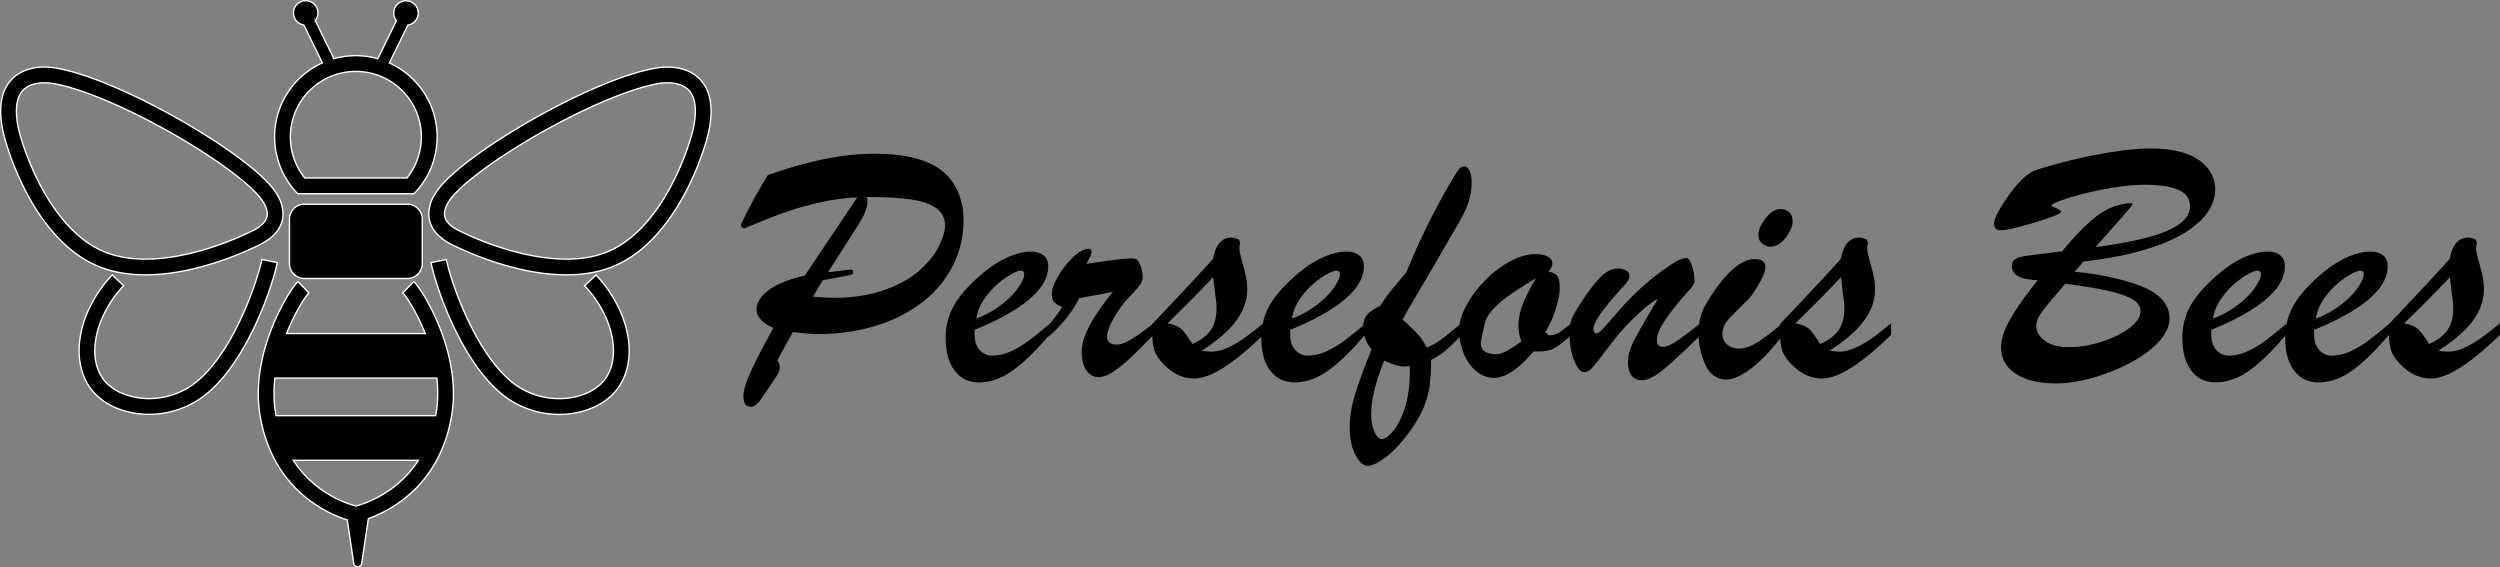
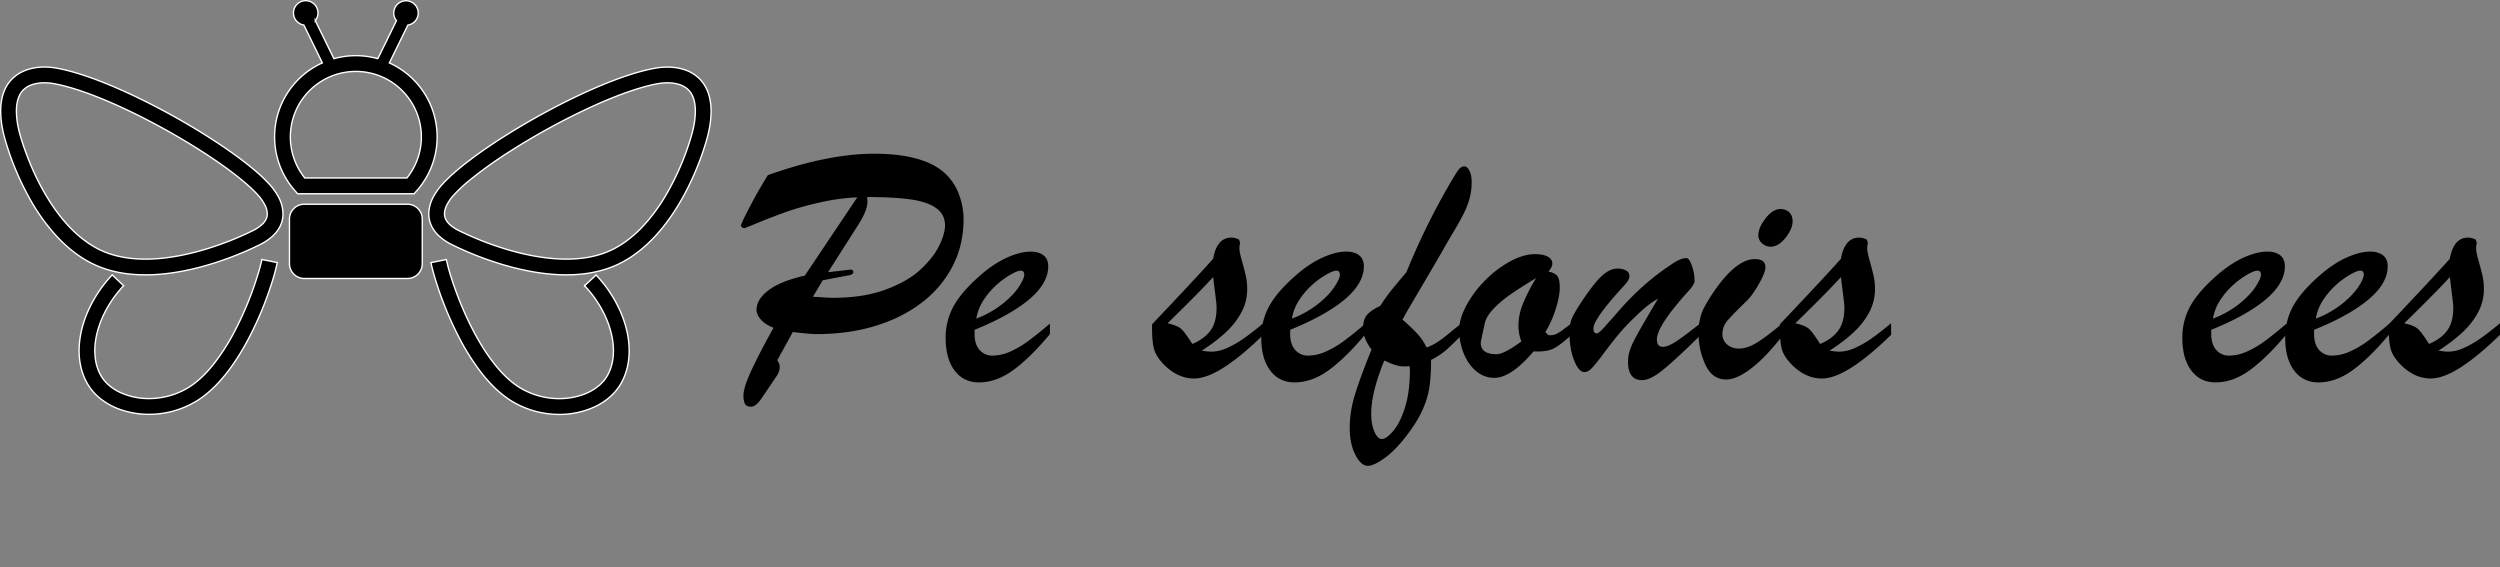
<svg xmlns="http://www.w3.org/2000/svg" id="Layer_1" data-name="Layer 1" viewBox="0 0 2815.49 639.07">
  <rect x="0" y="0" width="2815.49" height="639.07" fill="#808080" stroke="none" />
  <defs>
    <style>.cls-1{stroke:#fff;stroke-miterlimit:6.25;stroke-width:1.56px;}</style>
  </defs>
  <path d="M906.37,310.4l59.08-88.14A233.67,233.67,0,0,0,923,228.1a328,328,0,0,0-38.16,10.75Q869,244.58,856.46,249.7T838.54,257a4.69,4.69,0,0,1-2.71-1,2.83,2.83,0,0,1-1.35-2.33q0-1.54,9-19t21.21-37.39q67.83-24.15,119.74-24.15,60,0,83.3,25.57a61.16,61.16,0,0,1,12.88,22,78.3,78.3,0,0,1,4.55,25.86q0,29.05-12.11,52.78a122,122,0,0,1-34.57,41.16Q1016,357.87,985.6,367.1T919,376.26q-6.39,0-26.15-2.33L875.38,405.7c1.8,2.71,2.71,4.91,2.71,6.59a17.81,17.81,0,0,1-2.71,10.07q-3.89,5.81-10.27,15.3t-8.62,12.59a29.27,29.27,0,0,1-5,5.43A8.73,8.73,0,0,1,846,458q-5.61,0-7.16-3.39a23.66,23.66,0,0,1-1.55-9.39q0-8.54,8.42-27t25.44-49.12Q862,365.62,857,360t-5-11q0-12,13.75-22.28T906.37,310.4Zm20.15,5.23-11,18.59q7.37.39,13.08.78c3.81.26,7,.39,9.59.39q33.88,0,58.79-9.11t39.51-22.56q14.63-13.47,21.21-27t6.59-22.66q0-12.6-10.07-19.76t-29-9.78q-18.88-2.61-48.72-2.61a30.55,30.55,0,0,1,.39,5.23q0,10.05-10.66,26.53l-33.7,52.88,25.37-2.9c2.07,0,3.1,1,3.1,2.9,0,1.68-1.68,2.85-5,3.49Z" />
  <path d="M1097.56,371.42v4.84q0,11.43,5.61,17.82a18.67,18.67,0,0,0,14.73,6.39,48.9,48.9,0,0,0,19.66-4.45,107.84,107.84,0,0,0,20.24-11.82q10.07-7.38,24.6-19.76v11.82q-21.89,26.34-41.07,40.39t-38.93,14q-17.25,0-27.31-13.37T1065,380.71a72.91,72.91,0,0,1,9.5-36.9q9.48-16.56,31-35,14.71-12.58,29.25-19t26-6.4q9.11,0,14.44,4.17t5.32,12.49q0,12.21-9.1,24.31t-27.8,24Q1124.88,360.37,1097.56,371.42Zm1.93-12.6A109.89,109.89,0,0,0,1129.32,342q12.4-10.07,18.31-19.27t5.91-13.46q0-4.46-4.07-4.46-3.49,0-11.33,4.46a93.32,93.32,0,0,0-15.89,11.62,85.71,85.71,0,0,0-14.43,16.85,54.32,54.32,0,0,0-8.33,21.11Z" />
-   <path d="M1180.46,379.36V366.77a190.78,190.78,0,0,0,15.89-21.12q-6.21-2.13-9-5.23t-2.81-9.29q0-7,5.81-17.63a101.07,101.07,0,0,1,14.34-19.95q8.52-9.3,15.49-12a11.5,11.5,0,0,1,5.23-1.36c2.58,0,3.88,1.23,3.88,3.68q0,3.3-6,13.37,39.9-6.19,50.36-6.2a13.94,13.94,0,0,1,5.62.77c2.2,1.17,4,3.88,5.43,8.14a39.93,39.93,0,0,1,2.13,12.78q0,4-3.59,8.82a177.6,177.6,0,0,1-12.3,13.85,115.59,115.59,0,0,0-17.24,24q-7,13-7,19.56,0,9.1,11.23,9.1,11.82,0,41.07-24v13q-16.08,16.86-26.54,26.54a142.18,142.18,0,0,1-19.37,15.4q-8.91,5.72-15.88,5.71-8.14,0-13.56-7.45t-5.43-21.6q0-8.32,4.27-19A132,132,0,0,1,1235,353.5a282.42,282.42,0,0,1,18.5-24.89q-5.43,1.14-12.2,2.42c-4.53.84-9.3,1.71-14.34,2.61s-8.91,1.62-11.62,2.13Q1203.32,359.8,1180.46,379.36Z" />
  <path d="M1297.46,369.87v-4.65q50-52.7,68.77-73.8,4.24-23.84,20.53-23.83a19.56,19.56,0,0,1,8.72,2.32l1.16,3.68a21.53,21.53,0,0,0-.78,6.59q0,3.69,2.81,13.66t4.36,16.75a69.59,69.59,0,0,1,1.55,15.3,54.63,54.63,0,0,1-5.81,24.51,83.49,83.49,0,0,1-16.85,22.47q-11,10.74-28.48,22a71.28,71.28,0,0,0,11,1.17,43.84,43.84,0,0,0,17.15-4,108.4,108.4,0,0,0,18.78-10.66q9.6-6.69,22.38-17.33v13q-24.8,24.21-44.36,36.71t-33.7,12.49q-18.23,0-33.71-15.49-9.11-9.3-11.33-17.82T1297.46,369.87Zm72.25-29.64L1366.23,312q-12,13.56-51.34,52.11c7.75,1.67,13,3.94,15.89,6.77s6.84,8.33,12,16.47q13.17-5.43,20.24-14.82t7.07-25.67c0-1.28,0-2.45-.1-3.48S1369.84,341.26,1369.71,340.23Z" />
  <path d="M1453,371.42v4.84q0,11.43,5.61,17.82a18.67,18.67,0,0,0,14.73,6.39A48.9,48.9,0,0,0,1493,396a107.84,107.84,0,0,0,20.24-11.82q10.07-7.38,24.6-19.76v11.82q-21.9,26.34-41.07,40.39t-38.93,14q-17.25,0-27.31-13.37t-10.08-36.61a73,73,0,0,1,9.49-36.9q9.49-16.56,31-35,14.71-12.58,29.25-19t26-6.4q9.11,0,14.43,4.17T1536,300q0,12.21-9.1,24.31t-27.8,24Q1480.32,360.37,1453,371.42Zm1.93-12.6A109.89,109.89,0,0,0,1484.76,342q12.4-10.07,18.31-19.27t5.91-13.46q0-4.46-4.07-4.46-3.5,0-11.33,4.46a93.32,93.32,0,0,0-15.89,11.62,85.71,85.71,0,0,0-14.43,16.85,54.52,54.52,0,0,0-8.32,21.11Z" />
  <path d="M1645.74,364.44v13.37q-11.62,11.63-17.62,16.85a85.11,85.11,0,0,1-16.47,10.65,221.2,221.2,0,0,1-1.74,30,99.72,99.72,0,0,1-7.75,26.05q-6,13.65-18.6,29.93-12.39,16.08-24.4,24.7t-18.79,8.62q-7.56,0-13.95-12.4t-6.39-30.8a126.9,126.9,0,0,1,6-37.19q6-19.58,18.6-50.56-9.5-12.39-9.49-24.6,0-9.87,5-15.11t14.34-9.49a188.48,188.48,0,0,1,12.88-18.11q6.11-7.46,16.56-19.86a797.2,797.2,0,0,1,47.26-96.85q7.56-13.17,10.85-17.72c2.2-3,4.52-4.55,7-4.55q3.29,0,5.81,4.84t2.51,12.59a69.67,69.67,0,0,1-2,17.43,89.5,89.5,0,0,1-5.81,16q-3.78,8-10.46,19.28t-8.23,13.94q-9.69,17.06-21.89,37.78L1589.68,342q-7.07,12-10.16,18a221.08,221.08,0,0,1,16.56,15.69,64.47,64.47,0,0,1,10.55,15.69,64.68,64.68,0,0,0,12-6,135.76,135.76,0,0,0,12.79-9.59Q1638.76,369.67,1645.74,364.44Zm-57.92,51.91-.38-4.06a47.94,47.94,0,0,1-8.72.29,37.82,37.82,0,0,1-7.65-1.65,51.09,51.09,0,0,1-6.78-2.52c-1.62-.77-3.39-1.55-5.33-2.32q-14.71,36-14.72,59.85,0,11.82,3.58,20.15t8.43,8.33q5,0,12.69-8.91t13.27-26.35Q1587.82,441.73,1587.82,416.35Z" />
  <path d="M1769.91,364.1v13q-12.79,11.63-20.54,15.5t-22.27,3.1q-25.18,29.83-44.36,29.83a30.83,30.83,0,0,1-19.76-7.17q-8.91-7.16-14.24-19.56a69.43,69.43,0,0,1-5.32-27.7q0-12.39,8.23-27.51A123.14,123.14,0,0,1,1673,315.34a120,120,0,0,1,28-21.12q14.91-8,27.7-8,9.1,0,14.33,2.81t5.23,7.85q0,3.87-4.45,8.91,7.35,1.54,10.07,5.13t2.71,13.08q0,9.3-4.36,23.44A116.86,116.86,0,0,1,1740.32,374l3.49,3.49h2.9a14.14,14.14,0,0,0,6.49-1.65,42.15,42.15,0,0,0,5.72-3.48Q1761.38,370.44,1769.91,364.1Zm-39.91-51q-16.08,9.69-27.5,17.53a132.87,132.87,0,0,0-19.37,15.88q-8,8.06-10.66,16.18-4.85,21.69-4.84,23.44,0,12.78,17.82,12.78,8.33,0,27.9-14.33a51,51,0,0,1-3.3-17.44,67.24,67.24,0,0,1,5-24.89A205.42,205.42,0,0,1,1730,313.1Z" />
  <path d="M1900.08,329.38q-34.1,38-34.1,52.88,0,8.34,6.78,8.33,5.63,0,14.63-5.91t28.18-21V377q-27.51,27.12-42.22,39.13t-24,12q-15.88,0-15.89-20.92a39.46,39.46,0,0,1,1.94-12.2,81,81,0,0,1,5.33-12.5q3.38-6.48,10.36-18.59t16.08-27.41q-11,5.63-27.7,22.27a216,216,0,0,0-18.4,19.86q-7.56,9.39-16.18,20.92t-12.61,15.5c-2.65,2.64-5.33,4-8,4q-6.19,0-11.43-13t-5.23-30.22q0-10.65,2.42-16.66t9.59-17q13.36-20.6,23-30.12t18.6-9.59a20.41,20.41,0,0,1,10,2.13,7,7,0,0,1,3.78,6.58,8.59,8.59,0,0,1-1.16,4.07,24,24,0,0,1-2.62,3.88q-1.44,1.74-6.1,6.77-30.6,33.9-30.6,44c0,3.74,1.22,5.61,3.68,5.61q2.33,0,9-7.45t17.23-19.57a315.53,315.53,0,0,1,25-25.28,269.63,269.63,0,0,1,32.84-25.37q10.26-7.17,17-7.17,3.11,0,6.1,8.52a51.64,51.64,0,0,1,3,17.24Q1908.41,320.67,1900.08,329.38Z" />
  <path d="M2007,364.44v14.14q-18.78,24.21-35.06,36.52t-27.7,12.3q-15.88,0-23.63-16.66a85.22,85.22,0,0,1-7.75-36.42,65.47,65.47,0,0,1,1.55-14.43,54.36,54.36,0,0,1,3.68-11.33q2.13-4.46,7.94-13.95,27.51-42.81,50.37-42.81,11.8,0,11.81,9.11,0,6.18-7.65,19.37t-13.65,18.82q-16.86,16.26-22,22.66a22.55,22.55,0,0,0-5.13,14.53,14.88,14.88,0,0,0,5.23,11.62q5.22,4.65,13.56,4.65,9.09,0,20-6.68T2007,364.44Zm-13.17-86.58a14.08,14.08,0,0,1-9.2-3.68,11.68,11.68,0,0,1-4.36-9.3q0-8.52,8.14-19t16.85-10.46a13.73,13.73,0,0,1,9.68,3.59q3.88,3.59,3.88,10.36,0,8.32-7.94,18.4T1993.83,277.86Z" />
  <path d="M2004.48,369.87v-4.65q50-52.7,68.77-73.8,4.26-23.84,20.53-23.83a19.56,19.56,0,0,1,8.72,2.32l1.16,3.68a21.84,21.84,0,0,0-.77,6.59q0,3.69,2.8,13.66t4.36,16.75a68.4,68.4,0,0,1,1.55,15.3,54.36,54.36,0,0,1-5.81,24.51,83.13,83.13,0,0,1-16.85,22.47q-11,10.74-28.47,22a70.06,70.06,0,0,0,11,1.17,43.76,43.76,0,0,0,17.14-4,108.48,108.48,0,0,0,18.79-10.66q9.58-6.69,22.37-17.33v13q-24.8,24.21-44.36,36.71t-33.7,12.49q-18.21,0-33.71-15.49-9.11-9.3-11.33-17.82T2004.48,369.87Zm72.26-29.64L2073.25,312q-12,13.56-51.33,52.11c7.75,1.67,13,3.94,15.88,6.77s6.84,8.33,12,16.47q13.17-5.43,20.24-14.82t7.07-25.67c0-1.28,0-2.45-.09-3.48S2076.86,341.26,2076.74,340.23Z" />
-   <path d="M2346.37,294.52l-9.88,11.58a304.69,304.69,0,0,1,30.8,4.16q13.55,2.61,25.09,5.81a194.86,194.86,0,0,1,20.24,6.69q30.6,12.78,30.61,35.64,0,13.94-12.79,27.31t-33.22,23.83a218.17,218.17,0,0,1-42,16.36q-21.6,5.91-39.23,5.91-29.44,0-45.91-10.94t-16.46-29.93q0-13.17,10.07-31t31.19-44.36q-15.89-.78-22.47-4.75t-6.59-11.14q0-4.44,2.52-6.77a15.27,15.27,0,0,1,6.78-3.39q4.26-1.08,16.37-2.62t31.09-3.87q21.11-26,37.87-39t35.93-15a29.63,29.63,0,0,1,3.39-.19c1.23,0,1.84.32,1.84,1s-1.45,2.84-4.36,6.2-7.62,8.71-14.14,16.07L2360,278.27q36.42-4.83,59.57-11.13t35-15q11.82-8.73,11.82-19.37,0-13-12.59-18.79t-38.62-5.88a212.49,212.49,0,0,0-32.83,2.91q-18.51,2.9-33.51,6.58a278.38,278.38,0,0,0-26.74,7.85q-11.71,4.17-11.72,6.1c0,.39.39.78,1.17,1.16q9.48,3.48,9.49,5.81,0,3.09-29.06,11.92t-39.13,8.81q-7.16,0-7.16-7.17,0-8.52,15.59-30.7T2289.62,193q4.46-2.13,20.72-6.78t35.74-8.91q19.47-4.26,39.62-7.16a251.78,251.78,0,0,1,35.64-2.91q36.6,0,55,13.08t18.4,32.83q0,13.37-8.42,25.76t-26.25,23.44q-17.82,11-46.39,19.37T2346.37,294.52Zm-20.53,25q-10.07,12-17.92,21.21a116.66,116.66,0,0,0-11.23,14.92,22.36,22.36,0,0,0-3.39,11.52q0,9.3,9.59,16.57t27.6,7.26a119.35,119.35,0,0,0,35.51-5.9q18.9-5.91,31.77-15.4t12.88-19.17q0-8.34-9.49-13.76t-28.86-9.59Q2353,323,2325.84,319.5Z" />
  <path d="M2490.3,371.42v4.84q0,11.43,5.61,17.82a18.67,18.67,0,0,0,14.73,6.39A48.9,48.9,0,0,0,2530.3,396a107.84,107.84,0,0,0,20.24-11.82q10.07-7.38,24.6-19.76v11.82q-21.88,26.34-41.07,40.39t-38.93,14q-17.25,0-27.31-13.37t-10.08-36.61a72.91,72.91,0,0,1,9.5-36.9q9.48-16.56,31-35,14.72-12.58,29.25-19t26-6.4q9.11,0,14.44,4.17t5.26,12.56q0,12.21-9.1,24.31t-27.8,24Q2517.61,360.37,2490.3,371.42Zm1.93-12.6A109.89,109.89,0,0,0,2522.06,342q12.41-10.07,18.31-19.27t5.91-13.46q0-4.46-4.07-4.46-3.48,0-11.33,4.46A93.24,93.24,0,0,0,2515,320.86a85.71,85.71,0,0,0-14.43,16.85A54.49,54.49,0,0,0,2492.23,358.82Z" />
  <path d="M2606.13,371.42v4.84q0,11.43,5.62,17.82a18.64,18.64,0,0,0,14.72,6.39,48.9,48.9,0,0,0,19.66-4.45,107,107,0,0,0,20.24-11.82q10.08-7.38,24.61-19.76v11.82q-21.9,26.34-41.07,40.39t-38.93,14q-17.25,0-27.32-13.37t-10.07-36.61a72.8,72.8,0,0,1,9.49-36.9q9.49-16.56,31-35,14.73-12.58,29.25-19t26-6.4q9.11,0,14.43,4.17T2689,300.1q0,12.21-9.11,24.31t-27.79,24Q2633.44,360.37,2606.13,371.42Zm1.94-12.6A110.16,110.16,0,0,0,2637.9,342q12.39-10.07,18.31-19.27t5.9-13.46q0-4.46-4.06-4.46-3.5,0-11.34,4.46a93.24,93.24,0,0,0-15.88,11.62,85.71,85.71,0,0,0-14.43,16.85,54.32,54.32,0,0,0-8.33,21.11Z" />
  <path d="M2690.2,369.87v-4.65q50-52.7,68.77-73.8,4.26-23.84,20.53-23.83a19.56,19.56,0,0,1,8.72,2.32l1.16,3.68a21.53,21.53,0,0,0-.78,6.59q0,3.69,2.81,13.66t4.36,16.75a69.59,69.59,0,0,1,1.55,15.3,54.63,54.63,0,0,1-5.81,24.51,83.49,83.49,0,0,1-16.85,22.47q-11,10.74-28.48,22a71.28,71.28,0,0,0,11,1.17,43.84,43.84,0,0,0,17.15-4,108.4,108.4,0,0,0,18.78-10.66q9.6-6.69,22.38-17.33v13q-24.79,24.21-44.36,36.71t-33.7,12.49q-18.22,0-33.71-15.49-9.1-9.3-11.33-17.82T2690.2,369.87Zm72.25-29.64L2759,312q-12,13.56-51.34,52.11c7.75,1.67,13,3.94,15.89,6.77s6.84,8.33,12,16.47q13.17-5.43,20.24-14.82t7.07-25.67c0-1.28,0-2.45-.1-3.48S2762.58,341.26,2762.45,340.23Z" />
  <g id="SVGRepo_iconCarrier" data-name="SVGRepo iconCarrier">
    <path class="cls-1" d="M309.27,154.24a91.21,91.21,0,0,0,23.32,61l2.64,3h131.1l2.64-3A91.46,91.46,0,0,0,438.5,70.87l20.85-42.61a13.78,13.78,0,1,0-12.87-5l-21,42.84a91.17,91.17,0,0,0-49.42,0l-21-42.9a13.8,13.8,0,1,0-12.87,5l20.85,42.61a91.46,91.46,0,0,0-53.79,83.37Zm91.51-73.79a73.77,73.77,0,0,1,57.48,120h-115a73.78,73.78,0,0,1,57.48-120Z" />
    <path class="cls-1" d="M163.79,309.54c27.27,0,54.35-6,77.19-13.23a368.26,368.26,0,0,0,51.5-20.66c8.69-4.35,15.22-9.45,19.66-15.45a33.14,33.14,0,0,0,5-9.48,31.52,31.52,0,0,0,1.58-9.91,40.85,40.85,0,0,0-4.8-18.42,71.36,71.36,0,0,0-10.62-15,187.68,187.68,0,0,0-19-17.76c-13.1-10.86-29.57-22.59-47.9-34.32a786.91,786.91,0,0,0-89.74-49.37c-15.28-7.11-30.29-13.39-44.41-18.41S74.9,78.7,63.06,76.63h0a76.49,76.49,0,0,0-13-1.12,63.49,63.49,0,0,0-16,2,46.92,46.92,0,0,0-12.3,5.08,40,40,0,0,0-15.21,16c-3.75,7.2-5.77,16-5.77,26.59A109.54,109.54,0,0,0,3,146.1c.58,3,1.53,6.85,2.88,11.6A315.44,315.44,0,0,0,36,228.16,219.4,219.4,0,0,0,64.49,266.8c11.16,11.9,24.09,22.38,39,29.84C122.36,306.1,143.18,309.54,163.79,309.54ZM73.19,250c-16.57-19.07-29.17-42.3-37.88-62.6C31,177.26,27.56,167.84,25.08,160.1a171.33,171.33,0,0,1-4.71-17.37,91.08,91.08,0,0,1-1.88-17.5c0-7.4,1.25-12.85,3.06-16.92a23,23,0,0,1,5-7.28,25.66,25.66,0,0,1,10.59-6,44.21,44.21,0,0,1,12.93-1.77A57,57,0,0,1,60,94.1h0c15.9,2.75,36.29,9.43,58.2,18.6,32.9,13.72,69.33,33,100.83,52.58,15.74,9.79,30.27,19.66,42.49,28.92s22.15,17.93,28.56,25a53.08,53.08,0,0,1,8,11.21,23.15,23.15,0,0,1,2.92,10.4,13.82,13.82,0,0,1-.69,4.37,17.51,17.51,0,0,1-4.46,6.89,42.34,42.34,0,0,1-11.27,7.74,346.9,346.9,0,0,1-48.9,19.59c-21.68,6.86-47.23,12.45-71.85,12.43-18.65,0-36.67-3.17-52.37-11C97,273.58,84.23,262.75,73.19,250Z" />
    <path class="cls-1" d="M306.44,317.47a221.06,221.06,0,0,0,5.84-21.77l-17.36-3.47c-.59,3-1.6,7.07-3,12A377,377,0,0,1,263.79,374,236.83,236.83,0,0,1,240.64,410c-8.57,10.81-17.94,19.87-27.72,26a85,85,0,0,1-45.17,12.86,76.69,76.69,0,0,1-32.63-7,54.36,54.36,0,0,1-12.51-8.09,42.1,42.1,0,0,1-8.82-10.54c-4.66-8-7-17.61-7-28.29,0-11.56,2.81-24.3,8.3-36.92a127.69,127.69,0,0,1,24.17-36.28l-12.89-12.15A145.64,145.64,0,0,0,98.85,351c-6.33,14.59-9.76,29.6-9.77,44,0,13.28,3,26.1,9.44,37.22a59.62,59.62,0,0,0,12.49,15,75.89,75.89,0,0,0,25.91,14.49,97.45,97.45,0,0,0,30.86,4.92A102.85,102.85,0,0,0,222.41,451c13.76-8.71,25.68-21.14,36.11-35.17,15.62-21.07,27.92-45.86,37-68C300,336.8,303.63,326.4,306.44,317.47Z" />
    <path class="cls-1" d="M796.19,101.1a40.64,40.64,0,0,0-8.79-12.74A43.1,43.1,0,0,0,769.62,78.1a62,62,0,0,0-18.11-2.54,75.49,75.49,0,0,0-13,1.13c-18,3.15-39.32,10.24-62,19.7-34,14.22-71.08,33.83-103.35,53.9-16.14,10-31.08,20.16-43.85,29.84s-23.37,18.85-31,27.26a71.36,71.36,0,0,0-10.62,15,40.85,40.85,0,0,0-4.8,18.42,31.52,31.52,0,0,0,1.58,9.91,35.34,35.34,0,0,0,8.68,13.81,60.09,60.09,0,0,0,16,11.12,368.14,368.14,0,0,0,51.49,20.66c22.84,7.19,49.92,13.22,77.18,13.23,20.61,0,41.43-3.47,60.3-12.9,17.06-8.53,31.5-21,43.69-35,18.27-21.07,31.55-45.75,40.77-67.21,4.61-10.74,8.2-20.67,10.84-29a187.44,187.44,0,0,0,5.2-19.33,108.73,108.73,0,0,0,2.21-20.9C800.78,115.83,799.19,107.79,796.19,101.1Zm-15,41.63c-.44,2.25-1.28,5.79-2.53,10.17a298,298,0,0,1-28.39,66.31,200.46,200.46,0,0,1-26.11,35.51c-10,10.7-21.38,19.79-34,26.11-15.7,7.86-33.73,11-52.38,11-24.62,0-50.17-5.57-71.85-12.43A348.16,348.16,0,0,1,517,259.8c-6.93-3.46-11.06-7-13.36-10.14a15.72,15.72,0,0,1-2.37-4.49,13.82,13.82,0,0,1-.69-4.37,23.16,23.16,0,0,1,2.88-10.38,53.08,53.08,0,0,1,8-11.21,169.61,169.61,0,0,1,17.15-16,470.71,470.71,0,0,1,46.13-33A769.37,769.37,0,0,1,662.43,122c14.88-6.92,29.42-13,42.88-17.77s25.8-8.3,36.23-10.11a58.79,58.79,0,0,1,10-.86,45,45,0,0,1,11.56,1.38,29.08,29.08,0,0,1,7.71,3.14,22.22,22.22,0,0,1,8.53,9.06c2.19,4.21,3.76,10.07,3.76,18.4a90.14,90.14,0,0,1-1.92,17.48Z" />
    <path class="cls-1" d="M671.27,309.68l-12.89,12.15a127.5,127.5,0,0,1,24.17,36.27c5.5,12.63,8.3,25.36,8.3,36.92,0,10.7-2.37,20.31-7,28.29A42.08,42.08,0,0,1,675,433.86a58.5,58.5,0,0,1-19.91,11.07,79.79,79.79,0,0,1-25.23,4,85.15,85.15,0,0,1-45.18-12.83c-11.17-7-21.8-17.89-31.33-30.75-14.33-19.28-26.16-43-34.78-64.12-4.3-10.59-7.83-20.55-10.5-29a204.41,204.41,0,0,1-5.37-19.93l-17.36,3.47c.72,3.6,1.82,8.1,3.32,13.36a394.15,394.15,0,0,0,29.51,73.2,255.47,255.47,0,0,0,24.94,38.78c9.46,11.89,20.08,22.38,32.12,30a102.82,102.82,0,0,0,54.63,15.61A94.35,94.35,0,0,0,670.09,458a72.65,72.65,0,0,0,16.54-10.73,59.62,59.62,0,0,0,12.49-15c6.48-11.1,9.44-23.94,9.44-37.22,0-14.39-3.44-29.41-9.77-44A145,145,0,0,0,671.27,309.68Z" />
    <path class="cls-1" d="M342.73,230A16.71,16.71,0,0,0,326,246.7v50.21a16.75,16.75,0,0,0,16.73,16.74H458.84a16.73,16.73,0,0,0,16.72-16.74V246.73A16.7,16.7,0,0,0,458.88,230H342.73Z" />
-     <path class="cls-1" d="M497.8,375.63c-1.87-5.13-3.83-10-5.86-14.66a236.9,236.9,0,0,0-14.63-28.32c-2.26-3.7-4.36-6.88-6.24-9.44-.92-1.28-1.8-2.41-2.65-3.42a28.2,28.2,0,0,0-2.5-2.74l-12.18,12.87a11.89,11.89,0,0,1,1.06,1.18c1,1.23,2.46,3.18,4.15,5.67a182.74,182.74,0,0,1,10.35,17.82c3.21,6.2,6.5,13.32,9.57,21.05H322.69c1-2.6,2.08-5.14,3.17-7.58a220.34,220.34,0,0,1,13.5-26.19c2.05-3.35,3.91-6.13,5.43-8.22.77-1,1.44-1.9,2-2.55s.94-1.08,1.06-1.2l-12.21-12.8a27,27,0,0,0-2.52,2.71c-1.56,1.89-3.29,4.24-5.22,7.12a196.71,196.71,0,0,0-11.39,19.57,253.44,253.44,0,0,0-12.77,29.16c-1.63,4.49-3.19,9.15-4.61,14a203.52,203.52,0,0,0-6.59,30.18,171.46,171.46,0,0,0-1.67,23.42,146.88,146.88,0,0,0,1.4,20.42c.21,1.53.45,3,.68,4.5a160,160,0,0,0,16.79,50.17c1.71,3.2,3.53,6.24,5.39,9.18A139,139,0,0,0,341.72,558a145.53,145.53,0,0,0,38.87,23.73c4.07,1.68,7.63,2.92,10.52,3.83l7.25,48.92a4.56,4.56,0,0,0,9,0l7.47-50.41c.86-.29,1.76-.62,2.68-1a144,144,0,0,0,51.56-33.76,137.79,137.79,0,0,0,22.73-31c.75-1.35,1.46-2.75,2.16-4.16a161.11,161.11,0,0,0,14.63-46c.23-1.48.47-3,.69-4.5a146.88,146.88,0,0,0,1.4-20.42A170.33,170.33,0,0,0,509,419.77,217.34,217.34,0,0,0,497.8,375.63ZM448.33,544.49a127.45,127.45,0,0,1-34.09,20.8,109.45,109.45,0,0,1-11.28,4c-.84.25-1.57.45-2.16.59a123,123,0,0,1-41.94-20.82,120.23,120.23,0,0,1-28.54-30.71H471.23A120,120,0,0,1,448.33,544.49Zm43.43-83.31c-.33,2.37-.73,4.69-1.17,6.95H310.94q-.65-3.39-1.14-6.95a127.59,127.59,0,0,1-1.22-18,150.85,150.85,0,0,1,1-17.4H491.94a148.65,148.65,0,0,1,1,17.4,127.55,127.55,0,0,1-1.18,18Z" />
  </g>
</svg>